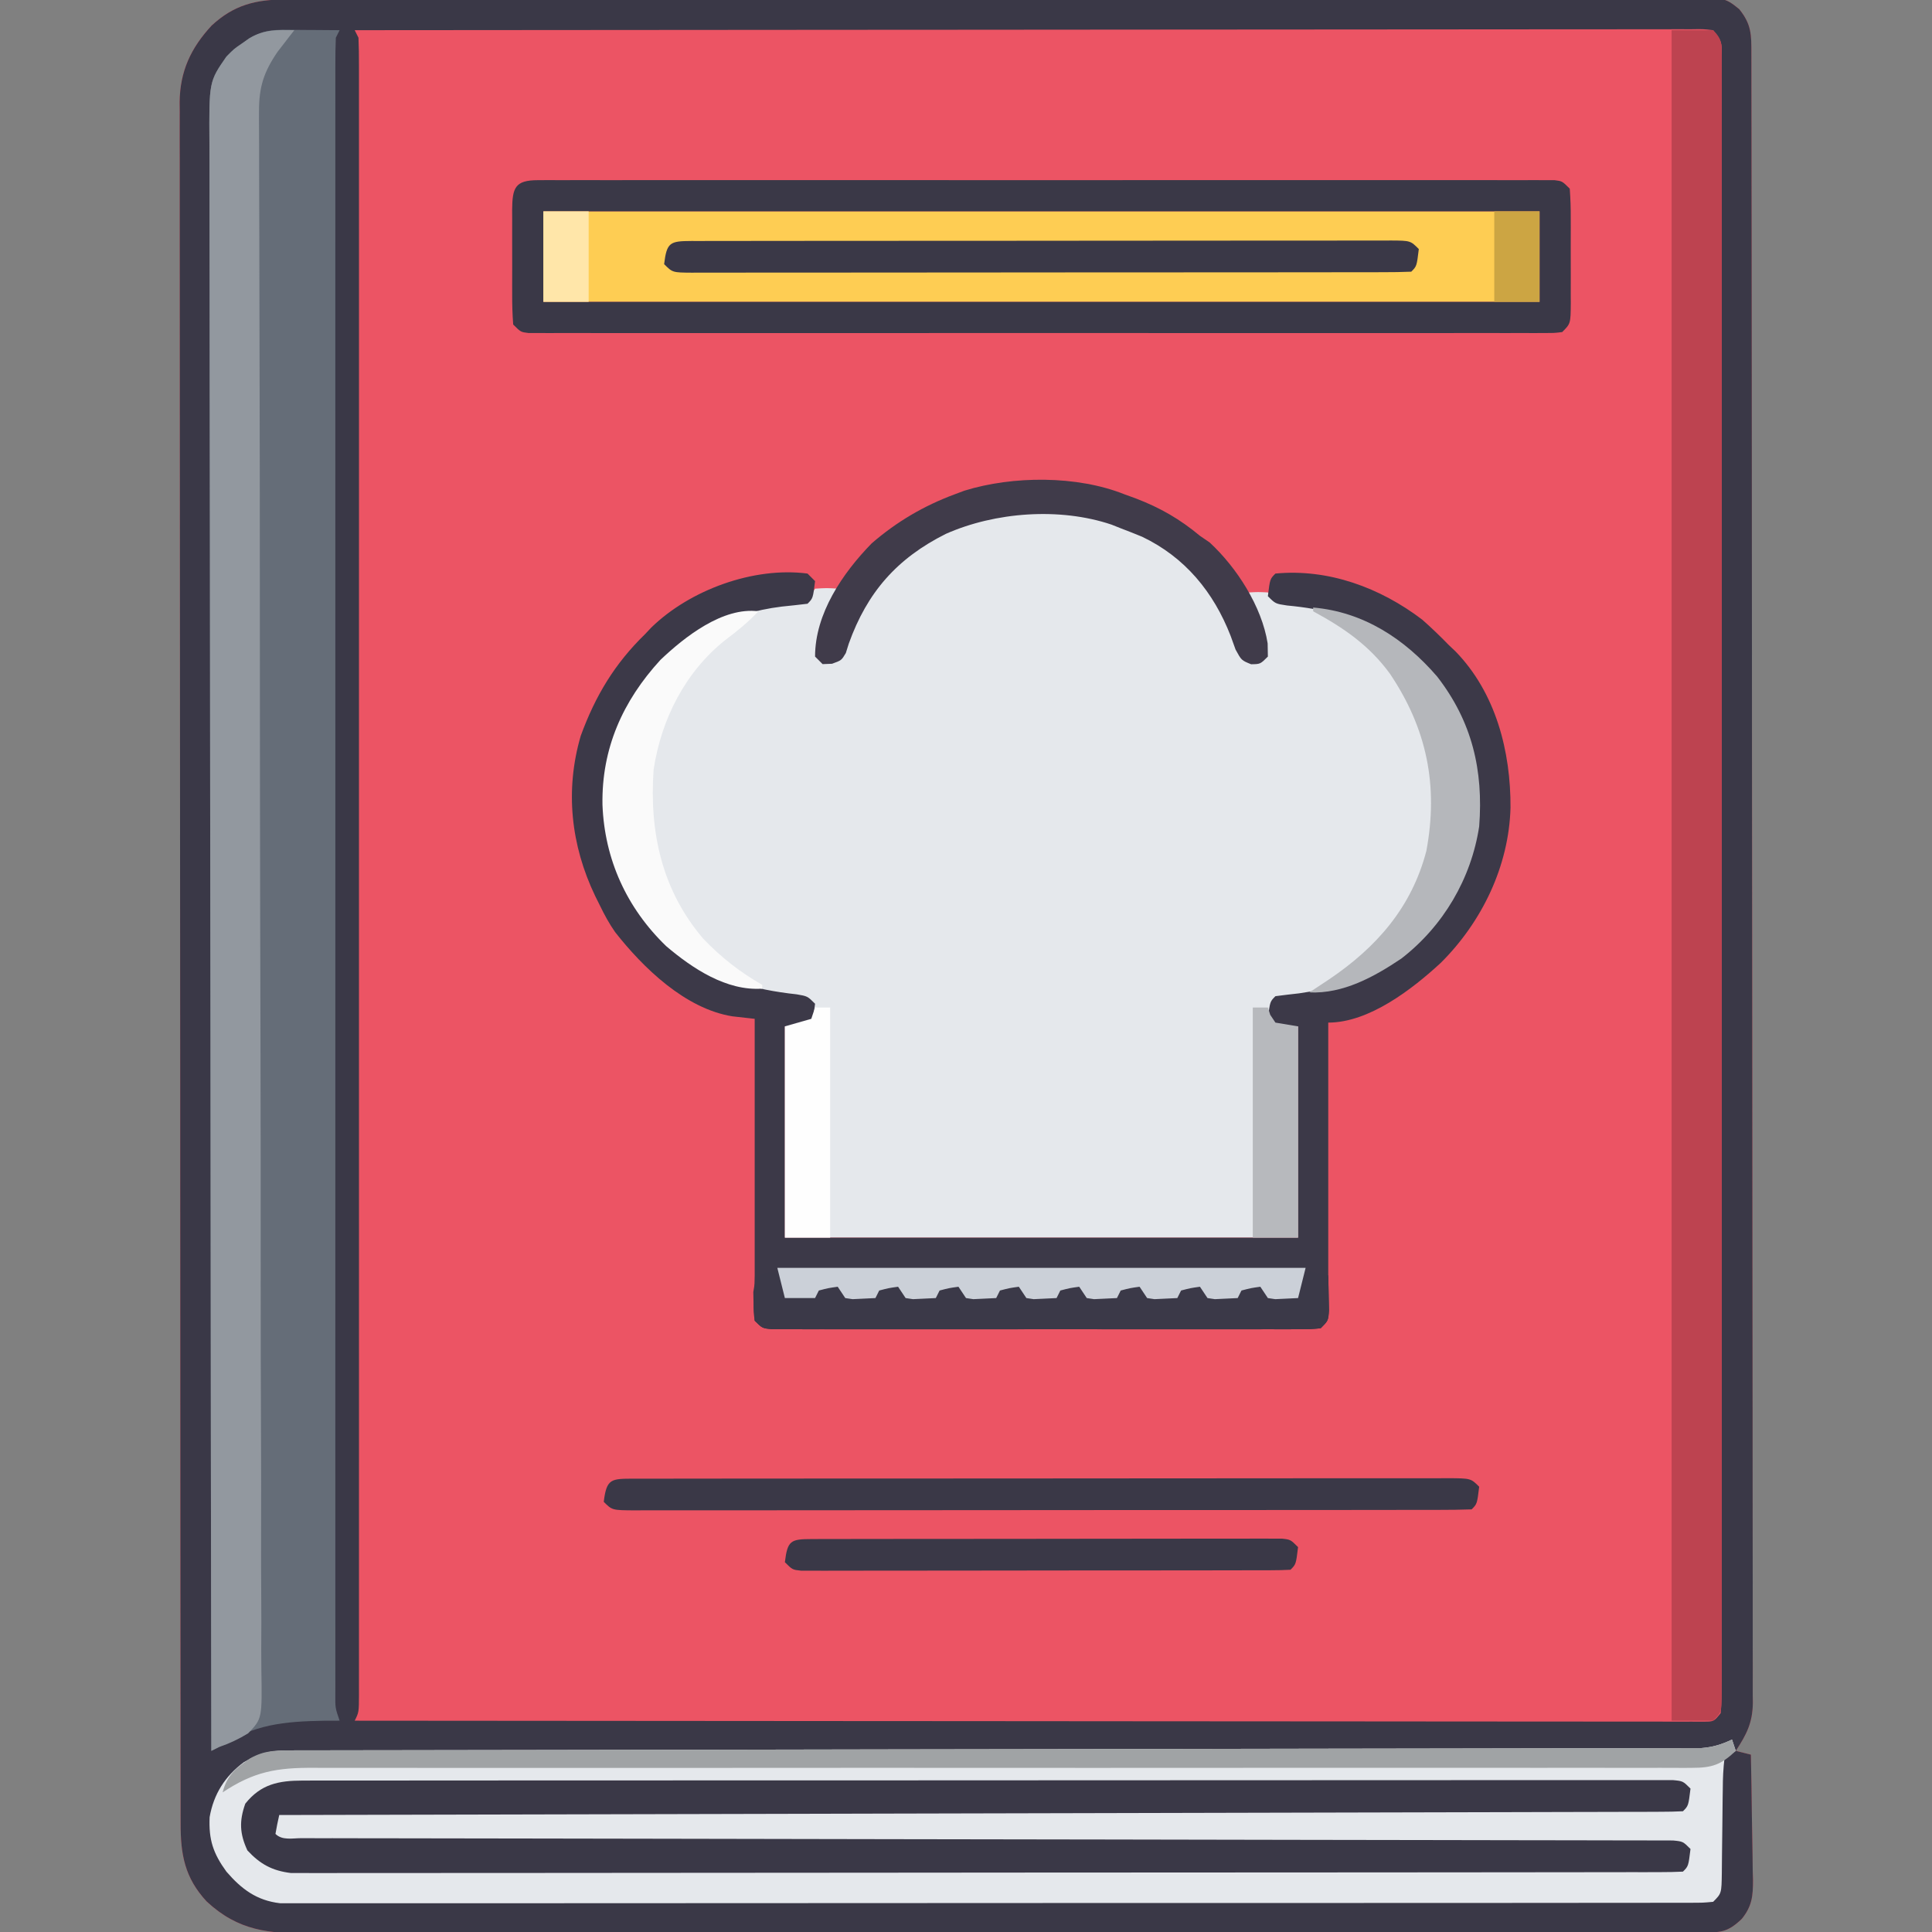
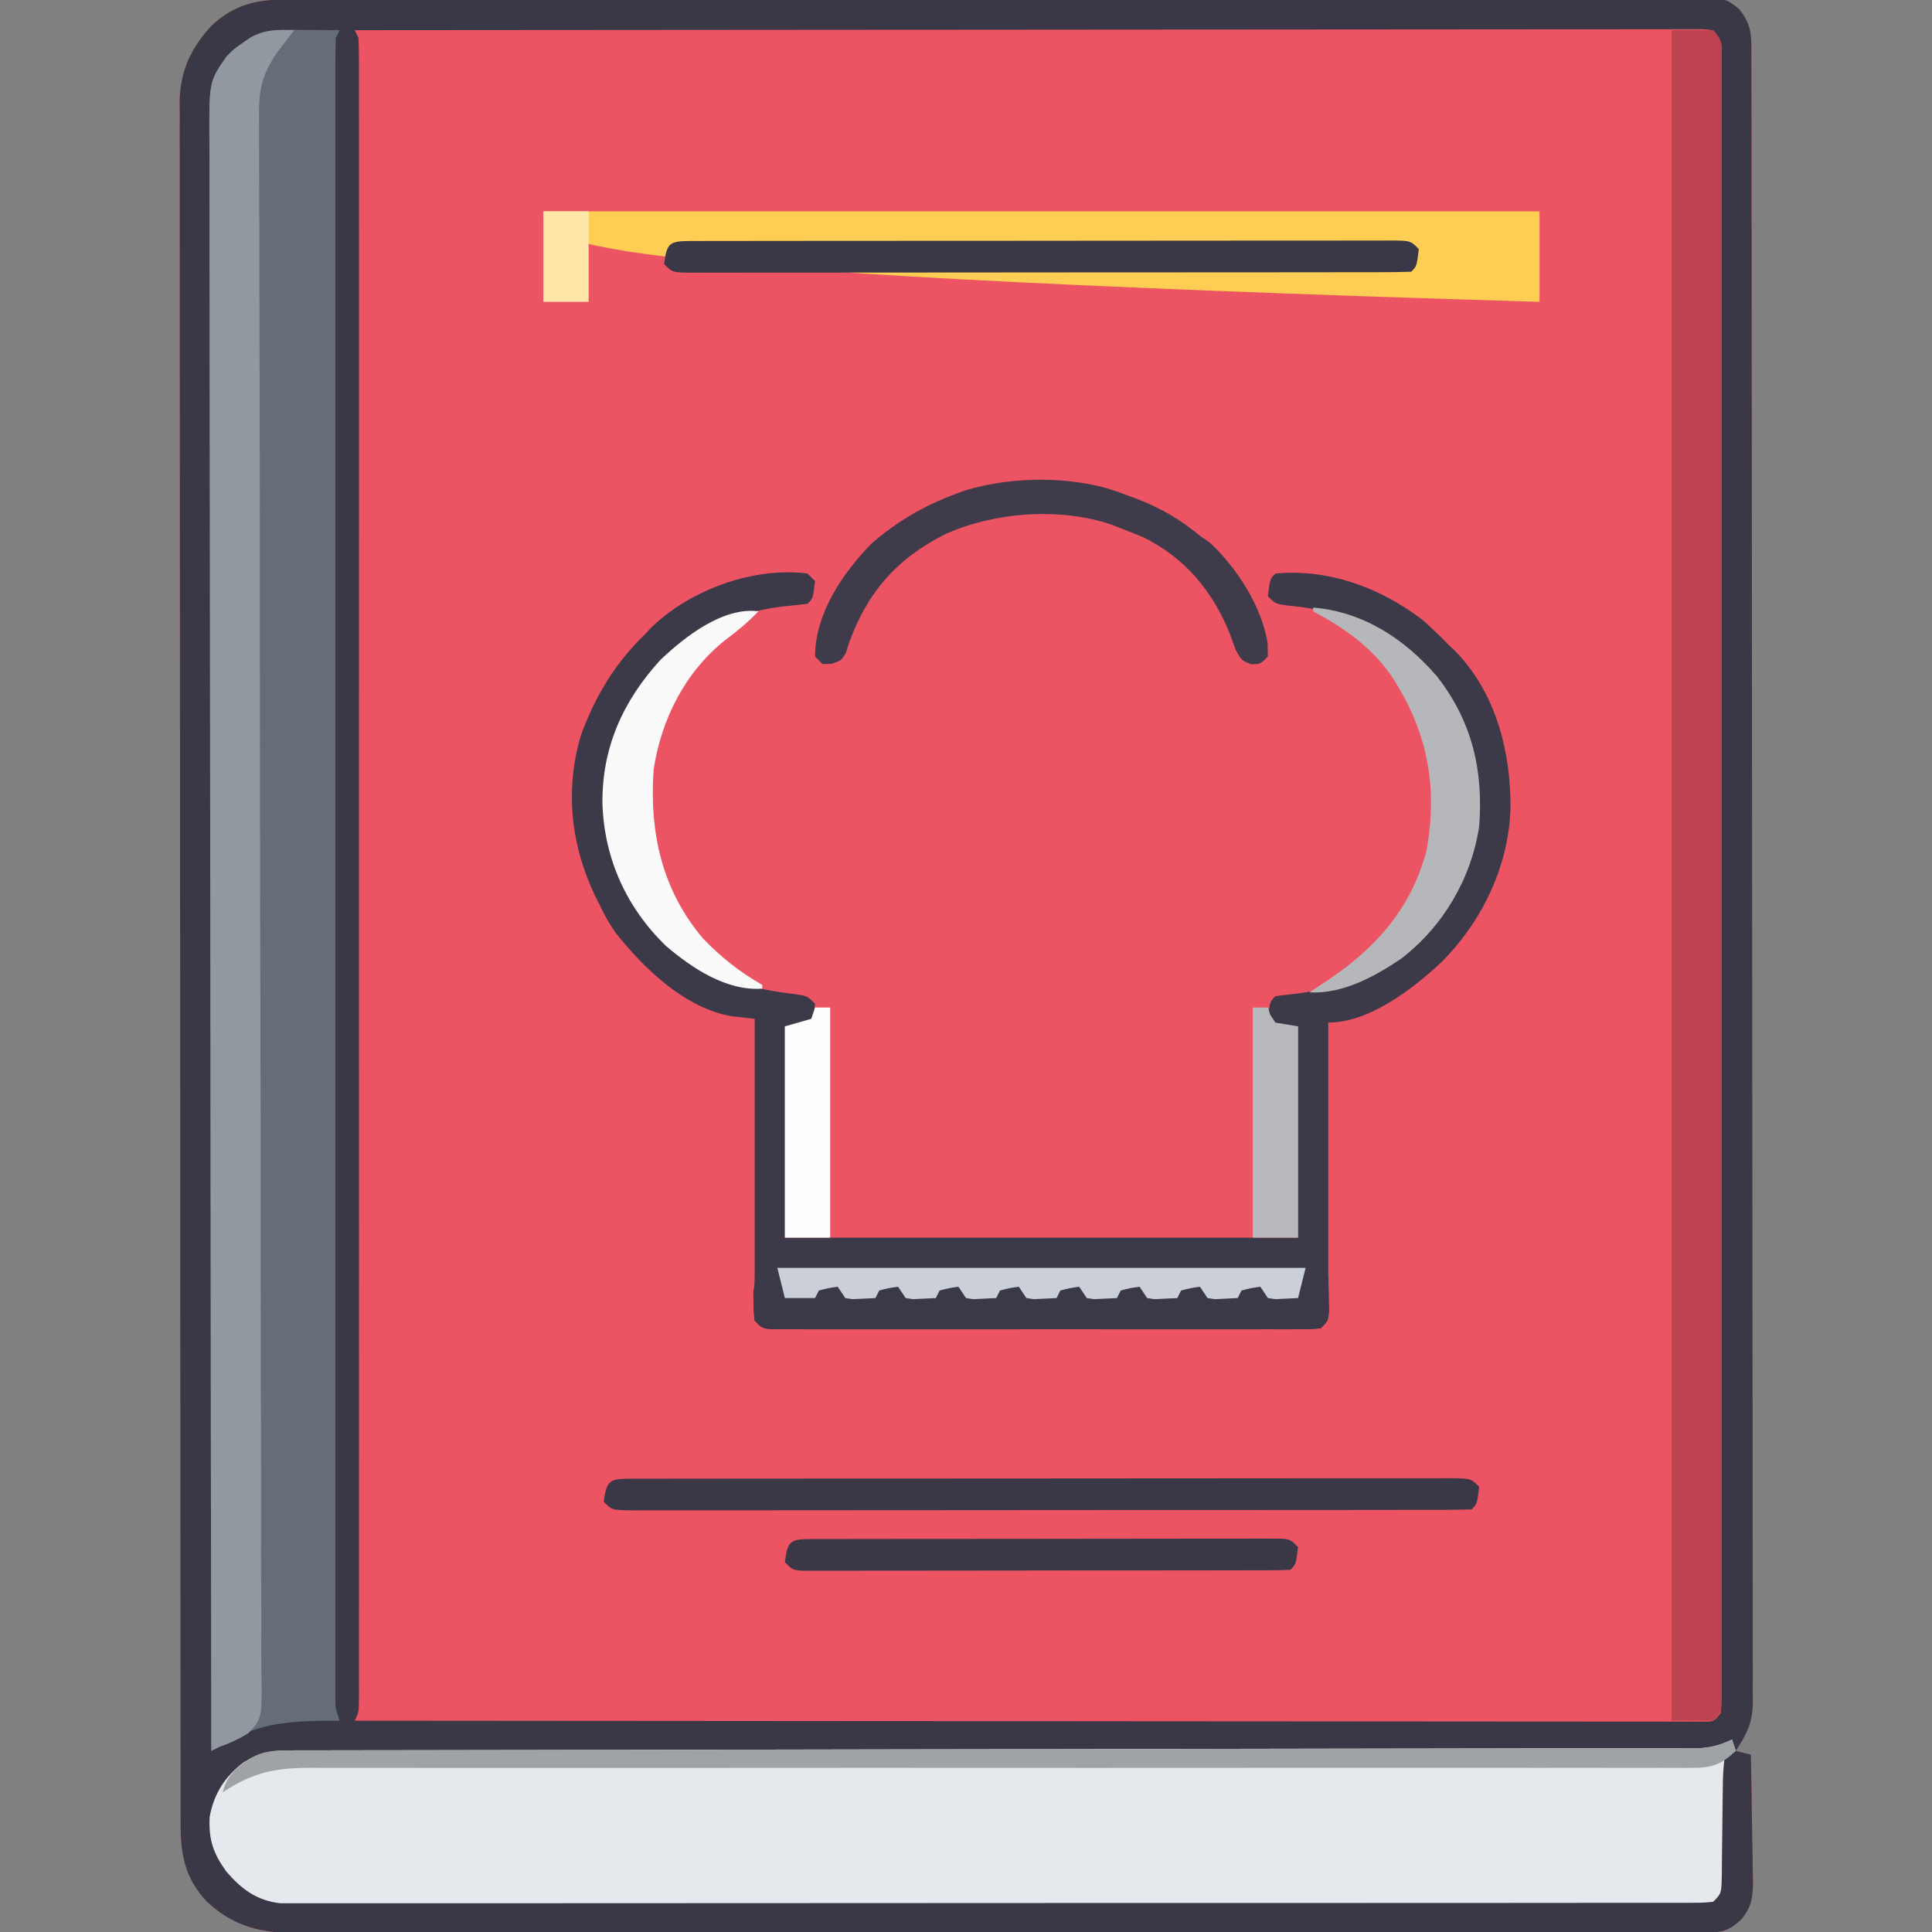
<svg xmlns="http://www.w3.org/2000/svg" version="1.1" width="512" height="512">
  <rect width="100%" height="100%" fill="#808080" stroke="none" />
  <path d="M0 0 C0.987 -0.004 0.987 -0.004 1.994 -0.008 C4.208 -0.016 6.422 -0.016 8.636 -0.017 C10.235 -0.021 11.835 -0.025 13.434 -0.03 C17.838 -0.042 22.241 -0.048 26.644 -0.052 C31.39 -0.058 36.136 -0.07 40.882 -0.081 C52.345 -0.105 63.808 -0.12 75.271 -0.133 C78.507 -0.136 81.743 -0.14 84.98 -0.144 C105.07 -0.17 125.16 -0.192 145.249 -0.204 C149.903 -0.207 154.556 -0.21 159.209 -0.213 C160.365 -0.214 161.522 -0.215 162.713 -0.215 C181.462 -0.228 200.211 -0.261 218.959 -0.303 C238.199 -0.345 257.439 -0.369 276.678 -0.374 C287.485 -0.378 298.291 -0.389 309.097 -0.422 C318.297 -0.45 327.496 -0.461 336.696 -0.45 C341.391 -0.445 346.087 -0.448 350.782 -0.472 C355.079 -0.495 359.375 -0.494 363.672 -0.475 C365.228 -0.472 366.784 -0.478 368.34 -0.493 C381.425 -0.611 381.425 -0.611 385.367 2.55 C388.644 6.59 388.61 9.367 388.599 14.391 C388.602 15.151 388.604 15.911 388.606 16.694 C388.613 19.268 388.613 21.841 388.612 24.414 C388.615 26.267 388.619 28.12 388.623 29.973 C388.633 35.086 388.637 40.198 388.64 45.311 C388.644 50.817 388.653 56.323 388.662 61.829 C388.682 75.136 388.692 88.444 388.701 101.751 C388.705 108.013 388.71 114.274 388.716 120.536 C388.733 141.343 388.747 162.15 388.754 182.957 C388.755 184.303 388.755 185.649 388.756 186.995 C388.756 187.662 388.756 188.33 388.757 189.018 C388.758 192.4 388.759 195.782 388.76 199.164 C388.76 199.835 388.761 200.507 388.761 201.198 C388.769 222.962 388.792 244.725 388.825 266.489 C388.859 289.491 388.879 312.493 388.882 335.495 C388.884 348.037 388.893 360.578 388.919 373.12 C388.94 383.799 388.948 394.479 388.939 405.158 C388.934 410.609 388.936 416.06 388.955 421.511 C388.973 426.499 388.972 431.487 388.956 436.476 C388.954 438.282 388.958 440.088 388.97 441.895 C388.985 444.348 388.976 446.8 388.96 449.253 C388.975 450.308 388.975 450.308 388.991 451.384 C388.916 456.743 387.324 459.771 384.465 464.137 C385.785 464.467 387.105 464.797 388.465 465.137 C388.589 470.724 388.68 476.31 388.74 481.897 C388.765 483.796 388.799 485.696 388.842 487.595 C388.903 490.33 388.931 493.065 388.953 495.801 C388.992 497.067 388.992 497.067 389.032 498.359 C389.034 502.596 388.777 505.299 386.06 508.658 C382.225 512.322 380.397 512.263 375.182 512.268 C374.199 512.272 374.199 512.272 373.197 512.275 C370.981 512.28 368.765 512.279 366.548 512.277 C364.952 512.28 363.355 512.283 361.759 512.286 C357.355 512.295 352.951 512.296 348.547 512.297 C343.804 512.299 339.061 512.306 334.318 512.313 C323.938 512.327 313.557 512.333 303.177 512.337 C296.698 512.34 290.219 512.344 283.74 512.349 C265.81 512.361 247.879 512.371 229.949 512.375 C228.8 512.375 227.652 512.375 226.469 512.375 C225.318 512.375 224.166 512.376 222.98 512.376 C220.648 512.376 218.315 512.377 215.982 512.377 C214.825 512.377 213.668 512.378 212.476 512.378 C193.728 512.382 174.981 512.399 156.233 512.423 C136.996 512.446 117.759 512.459 98.521 512.46 C87.716 512.461 76.911 512.467 66.106 512.485 C56.904 512.5 47.702 512.505 38.5 512.497 C33.805 512.493 29.109 512.494 24.413 512.508 C20.114 512.521 15.815 512.52 11.515 512.507 C9.96 512.506 8.406 512.509 6.851 512.517 C-4.281 512.576 -12.323 511.892 -20.773 504.039 C-26.581 497.768 -27.686 491.616 -27.666 483.327 C-27.668 482.531 -27.671 481.735 -27.673 480.916 C-27.678 478.233 -27.677 475.55 -27.675 472.867 C-27.678 470.93 -27.681 468.994 -27.684 467.058 C-27.692 461.723 -27.694 456.389 -27.695 451.055 C-27.697 445.307 -27.704 439.559 -27.711 433.811 C-27.725 421.237 -27.731 408.663 -27.735 396.088 C-27.738 388.24 -27.742 380.392 -27.747 372.543 C-27.759 350.823 -27.769 329.102 -27.773 307.382 C-27.773 305.977 -27.773 304.572 -27.773 303.168 C-27.773 301.76 -27.774 300.352 -27.774 298.944 C-27.774 296.119 -27.775 293.294 -27.775 290.469 C-27.775 289.769 -27.775 289.068 -27.776 288.347 C-27.779 265.633 -27.795 242.92 -27.818 220.207 C-27.843 196.196 -27.857 172.184 -27.858 148.173 C-27.859 135.083 -27.865 121.993 -27.883 108.903 C-27.898 97.757 -27.903 86.612 -27.895 75.467 C-27.891 69.779 -27.892 64.091 -27.906 58.403 C-27.919 53.197 -27.918 47.991 -27.905 42.785 C-27.903 40.901 -27.907 39.016 -27.915 37.132 C-27.926 34.571 -27.919 32.011 -27.907 29.45 C-27.915 28.719 -27.922 27.987 -27.93 27.233 C-27.847 19.072 -24.98 12.863 -19.437 6.899 C-13.579 1.473 -7.812 0.016 0 0 Z " fill="#EC5464" transform="translate(75.535,-0.137)" />
  <path d="M0 0 C0.987 -0.004 0.987 -0.004 1.994 -0.008 C4.208 -0.016 6.422 -0.016 8.636 -0.017 C10.235 -0.021 11.835 -0.025 13.434 -0.03 C17.838 -0.042 22.241 -0.048 26.644 -0.052 C31.39 -0.058 36.136 -0.07 40.882 -0.081 C52.345 -0.105 63.808 -0.12 75.271 -0.133 C78.507 -0.136 81.743 -0.14 84.98 -0.144 C105.07 -0.17 125.16 -0.192 145.249 -0.204 C149.903 -0.207 154.556 -0.21 159.209 -0.213 C160.365 -0.214 161.522 -0.215 162.713 -0.215 C181.462 -0.228 200.211 -0.261 218.959 -0.303 C238.199 -0.345 257.439 -0.369 276.678 -0.374 C287.485 -0.378 298.291 -0.389 309.097 -0.422 C318.297 -0.45 327.496 -0.461 336.696 -0.45 C341.391 -0.445 346.087 -0.448 350.782 -0.472 C355.079 -0.495 359.375 -0.494 363.672 -0.475 C365.228 -0.472 366.784 -0.478 368.34 -0.493 C381.425 -0.611 381.425 -0.611 385.367 2.55 C388.644 6.59 388.61 9.367 388.599 14.391 C388.602 15.151 388.604 15.911 388.606 16.694 C388.613 19.268 388.613 21.841 388.612 24.414 C388.615 26.267 388.619 28.12 388.623 29.973 C388.633 35.086 388.637 40.198 388.64 45.311 C388.644 50.817 388.653 56.323 388.662 61.829 C388.682 75.136 388.692 88.444 388.701 101.751 C388.705 108.013 388.71 114.274 388.716 120.536 C388.733 141.343 388.747 162.15 388.754 182.957 C388.755 184.303 388.755 185.649 388.756 186.995 C388.756 187.662 388.756 188.33 388.757 189.018 C388.758 192.4 388.759 195.782 388.76 199.164 C388.76 199.835 388.761 200.507 388.761 201.198 C388.769 222.962 388.792 244.725 388.825 266.489 C388.859 289.491 388.879 312.493 388.882 335.495 C388.884 348.037 388.893 360.578 388.919 373.12 C388.94 383.799 388.948 394.479 388.939 405.158 C388.934 410.609 388.936 416.06 388.955 421.511 C388.973 426.499 388.972 431.487 388.956 436.476 C388.954 438.282 388.958 440.088 388.97 441.895 C388.985 444.348 388.976 446.8 388.96 449.253 C388.975 450.308 388.975 450.308 388.991 451.384 C388.916 456.743 387.324 459.771 384.465 464.137 C385.785 464.467 387.105 464.797 388.465 465.137 C388.589 470.724 388.68 476.31 388.74 481.897 C388.765 483.796 388.799 485.696 388.842 487.595 C388.903 490.33 388.931 493.065 388.953 495.801 C388.992 497.067 388.992 497.067 389.032 498.359 C389.034 502.596 388.777 505.299 386.06 508.658 C382.225 512.322 380.397 512.263 375.182 512.268 C374.199 512.272 374.199 512.272 373.197 512.275 C370.981 512.28 368.765 512.279 366.548 512.277 C364.952 512.28 363.355 512.283 361.759 512.286 C357.355 512.295 352.951 512.296 348.547 512.297 C343.804 512.299 339.061 512.306 334.318 512.313 C323.938 512.327 313.557 512.333 303.177 512.337 C296.698 512.34 290.219 512.344 283.74 512.349 C265.81 512.361 247.879 512.371 229.949 512.375 C228.8 512.375 227.652 512.375 226.469 512.375 C225.318 512.375 224.166 512.376 222.98 512.376 C220.648 512.376 218.315 512.377 215.982 512.377 C214.825 512.377 213.668 512.378 212.476 512.378 C193.728 512.382 174.981 512.399 156.233 512.423 C136.996 512.446 117.759 512.459 98.521 512.46 C87.716 512.461 76.911 512.467 66.106 512.485 C56.904 512.5 47.702 512.505 38.5 512.497 C33.805 512.493 29.109 512.494 24.413 512.508 C20.114 512.521 15.815 512.52 11.515 512.507 C9.96 512.506 8.406 512.509 6.851 512.517 C-4.281 512.576 -12.323 511.892 -20.773 504.039 C-26.581 497.768 -27.686 491.616 -27.666 483.327 C-27.668 482.531 -27.671 481.735 -27.673 480.916 C-27.678 478.233 -27.677 475.55 -27.675 472.867 C-27.678 470.93 -27.681 468.994 -27.684 467.058 C-27.692 461.723 -27.694 456.389 -27.695 451.055 C-27.697 445.307 -27.704 439.559 -27.711 433.811 C-27.725 421.237 -27.731 408.663 -27.735 396.088 C-27.738 388.24 -27.742 380.392 -27.747 372.543 C-27.759 350.823 -27.769 329.102 -27.773 307.382 C-27.773 305.977 -27.773 304.572 -27.773 303.168 C-27.773 301.76 -27.774 300.352 -27.774 298.944 C-27.774 296.119 -27.775 293.294 -27.775 290.469 C-27.775 289.769 -27.775 289.068 -27.776 288.347 C-27.779 265.633 -27.795 242.92 -27.818 220.207 C-27.843 196.196 -27.857 172.184 -27.858 148.173 C-27.859 135.083 -27.865 121.993 -27.883 108.903 C-27.898 97.757 -27.903 86.612 -27.895 75.467 C-27.891 69.779 -27.892 64.091 -27.906 58.403 C-27.919 53.197 -27.918 47.991 -27.905 42.785 C-27.903 40.901 -27.907 39.016 -27.915 37.132 C-27.926 34.571 -27.919 32.011 -27.907 29.45 C-27.915 28.719 -27.922 27.987 -27.93 27.233 C-27.847 19.072 -24.98 12.863 -19.437 6.899 C-13.579 1.473 -7.812 0.016 0 0 Z M18.465 8.137 C18.795 8.797 19.125 9.457 19.465 10.137 C19.562 12.538 19.599 14.91 19.591 17.312 C19.592 18.063 19.594 18.814 19.595 19.588 C19.599 22.132 19.595 24.676 19.592 27.22 C19.593 29.052 19.595 30.883 19.597 32.715 C19.601 37.769 19.599 42.823 19.596 47.877 C19.594 53.319 19.597 58.762 19.6 64.204 C19.604 74.874 19.603 85.544 19.6 96.214 C19.598 104.882 19.598 113.55 19.599 122.218 C19.599 123.449 19.599 124.681 19.599 125.949 C19.6 128.45 19.6 130.952 19.6 133.453 C19.603 156.263 19.6 179.074 19.595 201.884 C19.59 222.722 19.591 243.56 19.595 264.399 C19.601 287.792 19.603 311.186 19.6 334.58 C19.599 337.072 19.599 339.564 19.599 342.056 C19.599 343.283 19.599 344.509 19.598 345.773 C19.598 354.435 19.599 363.097 19.601 371.76 C19.604 382.309 19.603 392.859 19.598 403.408 C19.595 408.796 19.594 414.183 19.598 419.571 C19.601 424.495 19.599 429.42 19.594 434.345 C19.593 436.133 19.593 437.922 19.596 439.711 C19.599 442.128 19.596 444.545 19.591 446.962 C19.593 447.669 19.596 448.375 19.598 449.103 C19.579 453.909 19.579 453.909 18.465 456.137 C64.293 456.183 110.121 456.218 155.949 456.239 C161.354 456.242 166.759 456.244 172.164 456.247 C173.24 456.247 174.316 456.248 175.425 456.248 C192.87 456.257 210.315 456.273 227.761 456.291 C245.649 456.31 263.537 456.321 281.425 456.325 C292.471 456.328 303.517 456.337 314.564 456.353 C322.129 456.363 329.694 456.367 337.259 456.364 C341.63 456.363 346.001 456.365 350.371 456.375 C354.367 456.385 358.363 456.386 362.359 456.379 C363.81 456.378 365.261 456.381 366.712 456.387 C368.673 456.395 370.635 456.389 372.597 456.383 C373.69 456.384 374.782 456.385 375.908 456.385 C378.631 456.394 378.631 456.394 380.465 454.137 C380.662 451.708 380.733 449.393 380.717 446.962 C380.721 445.835 380.721 445.835 380.726 444.686 C380.733 442.142 380.726 439.598 380.719 437.054 C380.721 435.222 380.724 433.391 380.728 431.559 C380.737 426.505 380.733 421.451 380.726 416.397 C380.722 410.955 380.729 405.512 380.734 400.07 C380.743 389.4 380.741 378.73 380.736 368.06 C380.731 359.392 380.73 350.724 380.733 342.056 C380.733 340.209 380.733 340.209 380.734 338.325 C380.734 335.824 380.735 333.322 380.736 330.821 C380.741 308.011 380.735 285.2 380.725 262.39 C380.715 241.552 380.716 220.714 380.726 199.875 C380.736 176.482 380.741 153.088 380.735 129.694 C380.734 127.202 380.733 124.71 380.733 122.218 C380.732 120.991 380.732 119.765 380.732 118.501 C380.73 109.839 380.733 101.177 380.738 92.514 C380.743 81.965 380.742 71.415 380.731 60.866 C380.726 55.478 380.724 50.091 380.73 44.703 C380.736 39.779 380.733 34.854 380.722 29.929 C380.72 28.141 380.721 26.352 380.726 24.563 C380.732 22.146 380.726 19.729 380.717 17.312 C380.721 16.605 380.726 15.899 380.731 15.171 C380.801 11.211 380.801 11.211 378.465 8.137 C375.787 7.835 375.787 7.835 372.597 7.891 C371.339 7.887 370.081 7.883 368.785 7.879 C367.376 7.885 365.967 7.89 364.558 7.897 C363.071 7.896 361.584 7.894 360.098 7.891 C355.997 7.887 351.897 7.895 347.797 7.905 C343.382 7.913 338.966 7.911 334.55 7.909 C326.894 7.908 319.239 7.914 311.583 7.926 C300.514 7.942 289.445 7.947 278.376 7.95 C260.419 7.954 242.463 7.967 224.506 7.986 C207.058 8.004 189.611 8.019 172.164 8.027 C171.089 8.028 170.014 8.028 168.907 8.029 C163.515 8.031 158.123 8.034 152.732 8.036 C107.976 8.057 63.221 8.092 18.465 8.137 Z " fill="#3A3847" transform="translate(75.535,-0.137)" />
-   <path d="M0 0 C10.261 7.807 15.84 17.677 20.172 29.652 C22.647 29.157 22.647 29.157 25.172 28.652 C24.7 23.175 23.795 19.557 21.172 14.652 C21.172 13.662 21.172 12.672 21.172 11.652 C23.547 11.527 23.547 11.527 26.172 11.652 C27.162 12.642 27.162 12.642 28.172 13.652 C30.454 13.994 32.749 14.251 35.047 14.465 C49.581 16.147 61.476 22.876 71.047 33.965 C80.294 45.891 83.315 58.769 82.172 73.652 C80.065 87.533 72.618 100.133 61.535 108.688 C51.034 115.743 40.638 118.269 28.172 119.652 C27.842 121.302 27.512 122.952 27.172 124.652 C29.482 125.312 31.792 125.972 34.172 126.652 C34.172 145.132 34.172 163.612 34.172 182.652 C-10.708 182.652 -55.588 182.652 -101.828 182.652 C-101.828 164.172 -101.828 145.692 -101.828 126.652 C-98.363 125.662 -98.363 125.662 -94.828 124.652 C-95.323 122.177 -95.323 122.177 -95.828 119.652 C-97.118 119.523 -97.118 119.523 -98.434 119.391 C-114.42 117.49 -128.731 111.836 -139.199 99.047 C-147.923 86.223 -151.375 73.093 -149.828 57.652 C-146.833 43.068 -137.9 30.402 -125.547 22.254 C-116.85 17.131 -108.809 15.039 -98.883 14.207 C-97.875 14.024 -96.867 13.841 -95.828 13.652 C-95.168 12.662 -94.508 11.672 -93.828 10.652 C-90.703 10.465 -90.703 10.465 -87.828 10.652 C-88.096 11.312 -88.364 11.972 -88.641 12.652 C-89.228 14.137 -89.228 14.137 -89.828 15.652 C-90.092 16.292 -90.357 16.931 -90.629 17.59 C-92.156 21.412 -93.221 24.459 -92.828 28.652 C-91.178 28.982 -89.528 29.312 -87.828 29.652 C-87.548 28.902 -87.269 28.152 -86.98 27.379 C-84.102 20.031 -80.75 13.823 -75.828 7.652 C-75.115 6.715 -75.115 6.715 -74.387 5.758 C-70.619 1.4 -66.017 -1.078 -60.953 -3.66 C-60.293 -3.998 -59.633 -4.336 -58.953 -4.684 C-40.53 -13.601 -16.935 -11.167 0 0 Z " fill="#E5E8EC" transform="translate(309.828,145.348)" />
  <path d="M0 0 C0.33 0.99 0.66 1.98 1 3 C-0.485 3.99 -0.485 3.99 -2 5 C-2.313 7.737 -2.441 10.259 -2.441 13 C-2.455 13.791 -2.468 14.583 -2.481 15.398 C-2.522 17.932 -2.544 20.466 -2.562 23 C-2.586 25.534 -2.614 28.068 -2.654 30.602 C-2.679 32.18 -2.694 33.758 -2.698 35.336 C-2.775 40.775 -2.775 40.775 -5 43 C-7.697 43.252 -7.697 43.252 -11.211 43.254 C-11.858 43.258 -12.505 43.261 -13.172 43.264 C-15.361 43.273 -17.551 43.267 -19.74 43.261 C-21.318 43.264 -22.895 43.268 -24.472 43.272 C-28.823 43.283 -33.173 43.28 -37.524 43.276 C-42.21 43.274 -46.896 43.283 -51.582 43.29 C-60.769 43.303 -69.956 43.305 -79.144 43.302 C-86.61 43.301 -94.076 43.302 -101.542 43.307 C-102.603 43.307 -103.664 43.308 -104.757 43.308 C-106.912 43.31 -109.067 43.311 -111.222 43.312 C-131.455 43.323 -151.687 43.321 -171.919 43.315 C-190.438 43.309 -208.958 43.321 -227.477 43.34 C-246.477 43.359 -265.477 43.367 -284.477 43.364 C-295.15 43.362 -305.824 43.364 -316.497 43.378 C-325.585 43.39 -334.673 43.392 -343.761 43.38 C-348.4 43.374 -353.038 43.373 -357.677 43.385 C-361.922 43.395 -366.167 43.392 -370.412 43.378 C-371.949 43.376 -373.486 43.378 -375.023 43.386 C-377.111 43.396 -379.198 43.388 -381.286 43.375 C-382.446 43.375 -383.606 43.375 -384.801 43.375 C-391.001 42.648 -394.999 39.633 -399 35 C-402.506 30.168 -403.719 26.555 -403.445 20.559 C-402.379 14.433 -399.349 9.686 -394.375 6 C-389.81 3.295 -386.885 2.874 -381.663 2.867 C-380.69 2.864 -380.69 2.864 -379.698 2.86 C-377.509 2.854 -375.321 2.855 -373.133 2.855 C-371.554 2.852 -369.975 2.849 -368.396 2.845 C-364.046 2.835 -359.696 2.831 -355.345 2.829 C-350.658 2.825 -345.971 2.815 -341.284 2.806 C-333.158 2.791 -325.032 2.78 -316.906 2.77 C-305.151 2.756 -293.397 2.735 -281.643 2.712 C-262.566 2.674 -243.49 2.639 -224.413 2.607 C-222.699 2.604 -222.699 2.604 -220.951 2.601 C-204.737 2.575 -188.522 2.551 -172.308 2.528 C-171.166 2.526 -170.024 2.525 -168.848 2.523 C-167.707 2.522 -166.567 2.52 -165.392 2.518 C-146.391 2.492 -127.389 2.457 -108.388 2.417 C-96.661 2.392 -84.933 2.373 -73.206 2.363 C-65.173 2.356 -57.139 2.341 -49.106 2.321 C-44.467 2.31 -39.829 2.302 -35.19 2.302 C-30.947 2.303 -26.703 2.294 -22.459 2.278 C-20.921 2.274 -19.384 2.273 -17.846 2.276 C-15.76 2.28 -13.674 2.271 -11.588 2.259 C-10.428 2.257 -9.268 2.255 -8.073 2.254 C-4.992 1.999 -2.782 1.311 0 0 Z " fill="#E5E8EC" transform="translate(459,461)" />
  <path d="M0 0 C0.848 0.003 1.695 0.006 2.568 0.01 C3.449 0.018 4.331 0.027 5.238 0.035 C6.577 0.042 6.577 0.042 7.943 0.049 C10.146 0.061 12.348 0.077 14.551 0.098 C14.221 0.758 13.891 1.418 13.551 2.098 C13.453 4.499 13.417 6.871 13.425 9.272 C13.423 10.024 13.422 10.775 13.421 11.549 C13.417 14.093 13.42 16.637 13.424 19.181 C13.423 21.012 13.421 22.844 13.419 24.676 C13.415 29.73 13.417 34.784 13.42 39.838 C13.422 45.28 13.419 50.722 13.416 56.165 C13.412 66.835 13.413 77.505 13.415 88.175 C13.418 96.842 13.418 105.51 13.417 114.178 C13.417 116.025 13.417 116.025 13.417 117.91 C13.416 120.411 13.416 122.912 13.416 125.414 C13.413 148.224 13.416 171.034 13.421 193.845 C13.426 214.683 13.425 235.521 13.42 256.359 C13.415 279.753 13.413 303.147 13.416 326.54 C13.416 329.032 13.417 331.525 13.417 334.017 C13.417 335.243 13.417 336.47 13.417 337.733 C13.418 346.396 13.417 355.058 13.414 363.72 C13.412 374.27 13.412 384.819 13.418 395.369 C13.42 400.757 13.421 406.144 13.418 411.531 C13.415 416.456 13.417 421.381 13.422 426.305 C13.423 428.094 13.423 429.883 13.42 431.671 C13.417 434.089 13.42 436.506 13.425 438.923 C13.423 439.63 13.42 440.336 13.418 441.064 C13.388 444.704 13.388 444.704 14.551 448.098 C13.246 448.1 11.942 448.103 10.598 448.105 C-0.283 448.289 -8.145 449.055 -17.449 455.098 C-18.109 455.428 -18.769 455.758 -19.449 456.098 C-19.541 400.053 -19.611 344.008 -19.653 287.964 C-19.658 281.35 -19.664 274.736 -19.669 268.122 C-19.67 266.805 -19.671 265.488 -19.672 264.131 C-19.69 242.8 -19.721 221.47 -19.758 200.139 C-19.795 178.257 -19.817 156.376 -19.826 134.494 C-19.831 120.988 -19.848 107.482 -19.881 93.976 C-19.902 84.719 -19.908 75.462 -19.903 66.205 C-19.901 60.861 -19.905 55.518 -19.926 50.174 C-19.945 45.282 -19.946 40.391 -19.933 35.499 C-19.931 33.729 -19.936 31.959 -19.949 30.189 C-20.059 13.74 -20.059 13.74 -15.449 7.098 C-13.414 5.039 -13.414 5.039 -11.387 3.66 C-10.715 3.187 -10.044 2.714 -9.352 2.227 C-6.182 0.346 -3.603 -0.024 0 0 Z " fill="#656D78" transform="translate(75.449,7.902)" />
  <path d="M0 0 C0.66 0.66 1.32 1.32 2 2 C1.444 6.556 1.444 6.556 0 8 C-2.268 8.276 -4.54 8.52 -6.812 8.75 C-20.973 10.472 -33.088 16.856 -42.375 27.812 C-51.245 39.627 -54.118 52.444 -53 67 C-50.989 80.251 -44.086 92.807 -33.43 100.969 C-23.744 107.481 -14.418 110.268 -2.871 111.508 C0 112 0 112 2 114 C1.444 118.556 1.444 118.556 0 120 C-1.98 120 -3.96 120 -6 120 C-6 138.48 -6 156.96 -6 176 C38.88 176 83.76 176 130 176 C130 157.52 130 139.04 130 120 C128.02 120 126.04 120 124 120 C123.34 119.34 122.68 118.68 122 118 C122.556 113.444 122.556 113.444 124 112 C126.08 111.723 128.164 111.48 130.25 111.25 C144.704 109.225 156.84 103.415 166.375 92.188 C175.582 79.886 178.514 66.118 177 51 C174.092 36.841 165.729 24.579 153.754 16.637 C145.082 11.483 136.964 9.379 127.055 8.457 C124 8 124 8 122 6 C122.556 1.444 122.556 1.444 124 0 C138.035 -1.347 151.79 3.746 162.902 12.211 C165.374 14.389 167.703 16.639 170 19 C170.549 19.517 171.098 20.034 171.664 20.566 C182.423 31.585 186.381 47.156 186.301 62.04 C185.889 77.503 178.727 92.32 167.836 103.152 C160.241 110.16 148.83 119 138 119 C138 119.78 138 120.561 138 121.365 C138 142.91 138 164.455 138 186 C138.023 186.972 138.046 187.944 138.07 188.945 C138.088 189.995 138.106 191.044 138.125 192.125 C138.148 193.179 138.171 194.234 138.195 195.32 C138 198 138 198 136 200 C133.448 200.252 133.448 200.252 130.154 200.254 C128.909 200.26 127.664 200.265 126.381 200.271 C124.994 200.267 123.606 200.263 122.219 200.259 C120.764 200.261 119.308 200.265 117.853 200.269 C113.895 200.279 109.936 200.275 105.978 200.269 C101.841 200.264 97.705 200.268 93.568 200.271 C86.621 200.275 79.674 200.27 72.727 200.261 C64.687 200.25 56.647 200.253 48.607 200.264 C41.712 200.273 34.818 200.275 27.924 200.27 C23.802 200.266 19.681 200.266 15.559 200.273 C11.685 200.278 7.811 200.274 3.937 200.263 C2.512 200.26 1.088 200.261 -0.337 200.265 C-2.276 200.271 -4.215 200.263 -6.154 200.254 C-7.241 200.253 -8.328 200.252 -9.448 200.252 C-12 200 -12 200 -14 198 C-14.195 195.32 -14.195 195.32 -14.125 192.125 C-14.107 191.076 -14.089 190.026 -14.07 188.945 C-14.047 187.973 -14.024 187.001 -14 186 C-14 184.68 -14 183.36 -14 182 C-14 160.667 -14 139.333 -14 118 C-15.983 117.777 -17.966 117.555 -19.948 117.332 C-32.404 115.314 -43.539 104.505 -51 95 C-52.563 92.752 -53.812 90.465 -55 88 C-55.422 87.154 -55.843 86.309 -56.277 85.438 C-62.705 72.024 -64.32 57.456 -60.098 43 C-56.21 32.376 -51.108 23.888 -43 16 C-42.483 15.451 -41.966 14.902 -41.434 14.336 C-31.166 4.309 -14.232 -1.861 0 0 Z " fill="#3C3948" transform="translate(214,152)" />
-   <path d="M0 0 C87.12 0 174.24 0 264 0 C264 7.92 264 15.84 264 24 C176.88 24 89.76 24 0 24 C0 16.08 0 8.16 0 0 Z " fill="#FECD53" transform="translate(144,56)" />
-   <path d="M0 0 C1.301 -0.003 2.601 -0.006 3.941 -0.01 C5.393 -0.008 6.845 -0.007 8.297 -0.005 C9.832 -0.007 11.368 -0.009 12.903 -0.012 C17.134 -0.018 21.365 -0.018 25.596 -0.017 C30.154 -0.017 34.712 -0.022 39.271 -0.027 C48.204 -0.035 57.138 -0.038 66.072 -0.038 C73.33 -0.039 80.588 -0.041 87.845 -0.044 C108.403 -0.053 128.961 -0.058 149.518 -0.057 C150.627 -0.057 151.736 -0.057 152.879 -0.057 C153.989 -0.057 155.099 -0.057 156.243 -0.057 C174.251 -0.056 192.259 -0.066 210.266 -0.08 C228.738 -0.094 247.209 -0.101 265.68 -0.1 C276.058 -0.1 286.436 -0.103 296.814 -0.113 C305.647 -0.122 314.48 -0.125 323.313 -0.118 C327.824 -0.115 332.335 -0.115 336.845 -0.123 C340.968 -0.131 345.092 -0.13 349.215 -0.121 C350.712 -0.119 352.21 -0.121 353.707 -0.127 C355.731 -0.134 357.755 -0.127 359.779 -0.12 C360.907 -0.12 362.035 -0.121 363.197 -0.121 C365.827 0.129 365.827 0.129 367.827 2.129 C367.271 6.684 367.271 6.684 365.827 8.129 C363.851 8.231 361.872 8.263 359.894 8.267 C358.596 8.273 357.298 8.278 355.961 8.284 C354.502 8.285 353.043 8.286 351.584 8.287 C350.049 8.291 348.513 8.296 346.978 8.302 C342.739 8.315 338.5 8.323 334.261 8.329 C329.697 8.337 325.133 8.351 320.569 8.364 C312.656 8.386 304.742 8.404 296.828 8.42 C285.386 8.442 273.944 8.47 262.502 8.5 C243.94 8.548 225.378 8.591 206.816 8.631 C188.78 8.671 170.744 8.712 152.707 8.756 C151.596 8.759 150.486 8.762 149.341 8.765 C143.768 8.778 138.195 8.792 132.623 8.806 C86.357 8.92 40.092 9.027 -6.173 9.129 C-6.555 10.785 -6.887 12.453 -7.173 14.129 C-5.377 15.925 -2.67 15.258 -0.246 15.262 C1.05 15.266 2.347 15.27 3.683 15.275 C5.141 15.274 6.598 15.274 8.056 15.273 C9.59 15.277 11.124 15.28 12.658 15.284 C16.893 15.294 21.128 15.297 25.364 15.3 C29.923 15.304 34.483 15.313 39.043 15.322 C46.95 15.337 54.857 15.349 62.764 15.358 C74.199 15.372 85.634 15.393 97.069 15.417 C115.622 15.455 134.175 15.49 152.728 15.521 C154.395 15.524 154.395 15.524 156.096 15.527 C171.873 15.554 187.651 15.578 203.428 15.601 C204.539 15.602 205.651 15.604 206.795 15.605 C207.905 15.607 209.015 15.609 210.158 15.61 C228.639 15.637 247.119 15.671 265.599 15.712 C277.01 15.737 288.421 15.755 299.832 15.765 C307.646 15.773 315.46 15.787 323.274 15.807 C327.789 15.819 332.304 15.827 336.818 15.826 C340.945 15.826 345.072 15.835 349.2 15.851 C350.698 15.855 352.197 15.855 353.695 15.853 C355.722 15.849 357.748 15.859 359.774 15.87 C360.903 15.871 362.031 15.873 363.194 15.875 C365.827 16.129 365.827 16.129 367.827 18.129 C367.271 22.684 367.271 22.684 365.827 24.129 C363.857 24.229 361.883 24.258 359.911 24.26 C357.97 24.266 357.97 24.266 355.989 24.272 C354.534 24.271 353.079 24.27 351.624 24.269 C350.093 24.272 348.562 24.275 347.031 24.278 C342.804 24.286 338.576 24.288 334.349 24.289 C329.797 24.291 325.245 24.298 320.694 24.305 C310.731 24.318 300.768 24.324 290.805 24.329 C284.588 24.332 278.371 24.336 272.154 24.34 C254.952 24.353 237.749 24.363 220.547 24.366 C219.445 24.366 218.343 24.367 217.208 24.367 C216.103 24.367 214.999 24.367 213.861 24.368 C211.622 24.368 209.384 24.368 207.145 24.369 C206.035 24.369 204.925 24.369 203.781 24.37 C185.788 24.373 167.796 24.391 149.804 24.414 C131.346 24.438 112.889 24.45 94.431 24.452 C84.062 24.452 73.693 24.458 63.323 24.476 C54.493 24.492 45.663 24.497 36.833 24.489 C32.326 24.485 27.819 24.486 23.312 24.5 C19.187 24.512 15.063 24.511 10.938 24.499 C9.444 24.497 7.951 24.5 6.458 24.509 C4.429 24.52 2.4 24.511 0.372 24.501 C-1.319 24.501 -1.319 24.501 -3.044 24.502 C-8.02 23.908 -11.222 22.153 -14.611 18.504 C-16.662 14.072 -16.806 10.746 -15.173 6.129 C-11.052 0.941 -6.318 0.004 0 0 Z " fill="#3A3847" transform="translate(80.173,471.871)" />
+   <path d="M0 0 C87.12 0 174.24 0 264 0 C264 7.92 264 15.84 264 24 C0 16.08 0 8.16 0 0 Z " fill="#FECD53" transform="translate(144,56)" />
  <path d="M0 0 C-0.398 0.508 -0.797 1.016 -1.207 1.539 C-2.002 2.572 -2.002 2.572 -2.812 3.625 C-3.335 4.298 -3.857 4.971 -4.395 5.664 C-8.072 11.015 -9.374 14.991 -9.357 21.515 C-9.359 22.255 -9.361 22.994 -9.363 23.756 C-9.367 26.236 -9.349 28.716 -9.331 31.195 C-9.33 32.991 -9.329 34.786 -9.33 36.581 C-9.329 41.516 -9.309 46.45 -9.286 51.385 C-9.265 56.706 -9.261 62.027 -9.256 67.348 C-9.245 76.569 -9.223 85.79 -9.197 95.011 C-9.156 109.581 -9.146 124.151 -9.143 138.721 C-9.141 143.705 -9.139 148.688 -9.137 153.672 C-9.137 154.917 -9.136 156.163 -9.136 157.446 C-9.13 171.622 -9.119 185.799 -9.104 199.975 C-9.103 201.271 -9.102 202.567 -9.1 203.902 C-9.078 224.917 -9.029 245.932 -8.973 266.947 C-8.916 288.515 -8.898 310.082 -8.912 331.65 C-8.92 344.959 -8.896 358.267 -8.832 371.575 C-8.791 380.69 -8.786 389.805 -8.81 398.92 C-8.822 404.183 -8.818 409.444 -8.771 414.707 C-8.728 419.523 -8.731 424.336 -8.77 429.152 C-8.776 430.896 -8.766 432.64 -8.736 434.384 C-8.53 447.455 -8.53 447.455 -12.237 451.352 C-14.791 452.914 -17.175 454.028 -20 455 C-20.66 455.33 -21.32 455.66 -22 456 C-22.092 399.955 -22.162 343.911 -22.204 287.866 C-22.209 281.252 -22.214 274.638 -22.22 268.024 C-22.221 266.707 -22.222 265.39 -22.223 264.034 C-22.24 242.703 -22.272 221.372 -22.309 200.041 C-22.346 178.159 -22.368 156.278 -22.376 134.396 C-22.382 120.89 -22.399 107.384 -22.432 93.878 C-22.453 84.621 -22.459 75.364 -22.454 66.107 C-22.451 60.763 -22.455 55.42 -22.477 50.076 C-22.496 45.184 -22.497 40.293 -22.484 35.401 C-22.482 33.631 -22.487 31.861 -22.5 30.091 C-22.609 13.642 -22.609 13.642 -18 7 C-15.965 4.941 -15.965 4.941 -13.938 3.562 C-13.266 3.089 -12.594 2.616 -11.902 2.129 C-7.936 -0.225 -4.509 -0.085 0 0 Z " fill="#92989F" transform="translate(78,8)" />
  <path d="M0 0 C3.63 0 7.26 0 11 0 C13.432 2.432 13.24 3.715 13.266 7.034 C13.261 7.74 13.257 8.447 13.252 9.175 C13.256 10.302 13.256 10.302 13.26 11.451 C13.268 13.995 13.261 16.539 13.254 19.083 C13.256 20.915 13.259 22.746 13.263 24.578 C13.272 29.632 13.268 34.686 13.261 39.74 C13.257 45.182 13.264 50.625 13.269 56.067 C13.278 66.737 13.276 77.407 13.271 88.077 C13.266 96.745 13.265 105.413 13.268 114.081 C13.268 115.312 13.268 116.544 13.269 117.812 C13.269 120.313 13.27 122.815 13.271 125.316 C13.276 148.126 13.27 170.937 13.26 193.747 C13.25 214.585 13.251 235.423 13.261 256.262 C13.271 279.655 13.276 303.049 13.27 326.443 C13.269 328.935 13.268 331.427 13.268 333.919 C13.267 335.146 13.267 336.372 13.267 337.636 C13.265 346.298 13.268 354.96 13.273 363.623 C13.278 374.172 13.277 384.722 13.266 395.271 C13.261 400.659 13.259 406.046 13.265 411.434 C13.271 416.358 13.268 421.283 13.257 426.208 C13.255 427.996 13.256 429.785 13.261 431.574 C13.267 433.991 13.261 436.408 13.252 438.825 C13.256 439.532 13.261 440.238 13.266 440.966 C13.228 445.772 13.228 445.772 11 448 C7.37 448 3.74 448 0 448 C0 300.16 0 152.32 0 0 Z " fill="#BD4350" transform="translate(443,8)" />
-   <path d="M0 0 C0.964 -0.005 1.928 -0.01 2.922 -0.016 C4.522 -0.009 4.522 -0.009 6.154 -0.002 C7.282 -0.005 8.409 -0.009 9.57 -0.012 C13.374 -0.02 17.177 -0.013 20.98 -0.007 C23.697 -0.009 26.413 -0.013 29.129 -0.018 C35.756 -0.027 42.383 -0.025 49.011 -0.019 C54.395 -0.014 59.779 -0.014 65.163 -0.016 C65.928 -0.016 66.694 -0.017 67.482 -0.017 C69.036 -0.018 70.59 -0.018 72.144 -0.019 C86.732 -0.025 101.319 -0.018 115.906 -0.007 C128.434 0.002 140.961 0 153.488 -0.009 C168.022 -0.02 182.555 -0.024 197.089 -0.018 C198.638 -0.017 200.186 -0.017 201.735 -0.016 C202.878 -0.015 202.878 -0.015 204.044 -0.015 C209.424 -0.013 214.805 -0.016 220.185 -0.021 C226.738 -0.027 233.291 -0.025 239.844 -0.014 C243.19 -0.009 246.536 -0.008 249.882 -0.014 C253.503 -0.019 257.123 -0.012 260.744 -0.002 C261.811 -0.007 262.877 -0.011 263.976 -0.016 C265.423 -0.008 265.423 -0.008 266.898 0 C268.153 0 268.153 0 269.433 0.001 C271.449 0.252 271.449 0.252 273.449 2.252 C273.649 4.953 273.729 7.55 273.715 10.252 C273.717 11.043 273.719 11.835 273.721 12.65 C273.722 14.325 273.718 15.999 273.71 17.674 C273.699 20.242 273.71 22.809 273.723 25.377 C273.721 27.002 273.719 28.627 273.715 30.252 C273.719 31.023 273.723 31.793 273.727 32.588 C273.679 38.022 273.679 38.022 271.449 40.252 C269.433 40.502 269.433 40.502 266.898 40.503 C265.934 40.509 264.97 40.514 263.976 40.519 C262.376 40.512 262.376 40.512 260.744 40.506 C259.617 40.509 258.489 40.512 257.328 40.515 C253.524 40.523 249.721 40.517 245.918 40.51 C243.202 40.512 240.485 40.517 237.769 40.521 C231.142 40.53 224.515 40.528 217.888 40.522 C212.503 40.518 207.119 40.517 201.735 40.519 C200.97 40.52 200.205 40.52 199.416 40.52 C197.862 40.521 196.308 40.522 194.754 40.522 C180.166 40.528 165.579 40.521 150.992 40.511 C138.465 40.502 125.937 40.503 113.41 40.512 C98.876 40.523 84.343 40.527 69.809 40.521 C68.26 40.521 66.712 40.52 65.163 40.519 C64.02 40.519 64.02 40.519 62.854 40.518 C57.474 40.517 52.094 40.52 46.714 40.524 C40.16 40.53 33.607 40.528 27.054 40.518 C23.708 40.512 20.362 40.511 17.016 40.517 C13.395 40.522 9.775 40.516 6.154 40.506 C5.087 40.51 4.021 40.515 2.922 40.519 C1.475 40.511 1.475 40.511 0 40.503 C-1.255 40.503 -1.255 40.503 -2.535 40.502 C-4.551 40.252 -4.551 40.252 -6.551 38.252 C-6.751 35.55 -6.831 32.954 -6.817 30.252 C-6.818 29.46 -6.82 28.669 -6.822 27.853 C-6.824 26.179 -6.82 24.504 -6.812 22.83 C-6.801 20.262 -6.812 17.695 -6.824 15.127 C-6.823 13.502 -6.82 11.877 -6.817 10.252 C-6.821 9.481 -6.825 8.71 -6.829 7.916 C-6.777 1.995 -6.064 0.002 0 0 Z M1.449 8.252 C1.449 16.172 1.449 24.092 1.449 32.252 C88.569 32.252 175.689 32.252 265.449 32.252 C265.449 24.332 265.449 16.412 265.449 8.252 C178.329 8.252 91.209 8.252 1.449 8.252 Z " fill="#3A3847" transform="translate(142.551,47.748)" />
  <path d="M0 0 C1.324 0.002 1.324 0.002 2.675 0.005 C3.606 0.002 4.536 0 5.495 -0.002 C8.638 -0.009 11.781 -0.008 14.924 -0.007 C17.167 -0.01 19.411 -0.013 21.654 -0.017 C27.765 -0.026 33.877 -0.028 39.988 -0.029 C45.08 -0.03 50.173 -0.033 55.265 -0.037 C66.587 -0.045 77.908 -0.048 89.23 -0.047 C89.91 -0.047 90.59 -0.047 91.29 -0.047 C91.971 -0.047 92.652 -0.047 93.353 -0.047 C104.39 -0.046 115.427 -0.056 126.464 -0.07 C137.785 -0.084 149.105 -0.091 160.426 -0.09 C166.786 -0.09 173.147 -0.093 179.507 -0.104 C185.487 -0.113 191.466 -0.113 197.445 -0.106 C199.646 -0.105 201.846 -0.107 204.046 -0.113 C207.039 -0.121 210.031 -0.117 213.023 -0.109 C213.904 -0.114 214.784 -0.119 215.692 -0.124 C221.685 -0.09 221.685 -0.09 223.913 2.138 C223.357 6.694 223.357 6.694 221.913 8.138 C218.984 8.241 216.079 8.277 213.15 8.272 C212.22 8.274 211.289 8.277 210.331 8.279 C207.187 8.285 204.044 8.284 200.901 8.284 C198.658 8.287 196.415 8.29 194.172 8.294 C188.06 8.303 181.949 8.305 175.837 8.306 C170.745 8.307 165.653 8.31 160.561 8.314 C149.239 8.322 137.917 8.325 126.596 8.324 C125.916 8.324 125.236 8.324 124.535 8.324 C123.854 8.324 123.174 8.324 122.472 8.324 C111.435 8.323 100.398 8.333 89.361 8.347 C78.041 8.361 66.72 8.368 55.4 8.367 C49.039 8.367 42.679 8.37 36.318 8.38 C30.339 8.39 24.36 8.39 18.38 8.383 C16.18 8.382 13.98 8.384 11.779 8.39 C8.787 8.398 5.795 8.393 2.802 8.386 C1.481 8.393 1.481 8.393 0.134 8.401 C-5.859 8.367 -5.859 8.367 -8.087 6.138 C-7.326 -0.108 -6.104 0.025 0 0 Z " fill="#3A3847" transform="translate(168.087,391.862)" />
  <path d="M0 0 C0.33 0.99 0.66 1.98 1 3 C-2.902 6.681 -5.274 7.5 -10.606 7.497 C-11.259 7.502 -11.912 7.507 -12.586 7.512 C-14.779 7.524 -16.971 7.508 -19.164 7.492 C-20.75 7.495 -22.337 7.5 -23.924 7.506 C-28.287 7.519 -32.649 7.506 -37.012 7.49 C-41.716 7.477 -46.421 7.487 -51.125 7.494 C-59.278 7.504 -67.431 7.499 -75.585 7.486 C-87.382 7.467 -99.178 7.473 -110.975 7.486 C-130.126 7.508 -149.277 7.515 -168.427 7.509 C-169.574 7.509 -170.72 7.509 -171.902 7.508 C-181.202 7.506 -190.503 7.502 -199.804 7.499 C-207.93 7.496 -216.056 7.493 -224.181 7.491 C-225.898 7.49 -225.898 7.49 -227.649 7.49 C-246.723 7.485 -265.798 7.495 -284.873 7.517 C-296.64 7.53 -308.408 7.529 -320.175 7.509 C-328.238 7.496 -336.302 7.498 -344.365 7.51 C-349.018 7.517 -353.671 7.517 -358.324 7.5 C-362.585 7.484 -366.845 7.486 -371.106 7.503 C-372.646 7.506 -374.186 7.503 -375.727 7.491 C-385.598 7.423 -391.688 8.459 -400 14 C-398.808 9.366 -396.533 7.595 -392.754 5.016 C-389.036 2.862 -385.868 2.873 -381.663 2.867 C-380.69 2.864 -380.69 2.864 -379.698 2.86 C-377.509 2.854 -375.321 2.855 -373.133 2.855 C-371.554 2.852 -369.975 2.849 -368.396 2.845 C-364.046 2.835 -359.696 2.831 -355.345 2.829 C-350.658 2.825 -345.971 2.815 -341.284 2.806 C-333.158 2.791 -325.032 2.78 -316.906 2.77 C-305.151 2.756 -293.397 2.735 -281.643 2.712 C-262.566 2.674 -243.49 2.639 -224.413 2.607 C-222.699 2.604 -222.699 2.604 -220.951 2.601 C-204.737 2.575 -188.522 2.551 -172.308 2.528 C-171.166 2.526 -170.024 2.525 -168.848 2.523 C-167.707 2.522 -166.567 2.52 -165.392 2.518 C-146.391 2.492 -127.389 2.457 -108.388 2.417 C-96.661 2.392 -84.933 2.373 -73.206 2.363 C-65.173 2.356 -57.139 2.341 -49.106 2.321 C-44.467 2.31 -39.829 2.302 -35.19 2.302 C-30.947 2.303 -26.703 2.294 -22.459 2.278 C-20.921 2.274 -19.384 2.273 -17.846 2.276 C-15.76 2.28 -13.674 2.271 -11.588 2.259 C-10.428 2.257 -9.268 2.255 -8.073 2.254 C-4.992 1.999 -2.782 1.311 0 0 Z " fill="#A0A3A5" transform="translate(459,461)" />
  <path d="M0 0 C0.758 0.002 1.517 0.003 2.298 0.005 C3.098 0.002 3.898 0 4.722 -0.002 C7.423 -0.009 10.123 -0.008 12.824 -0.007 C14.752 -0.01 16.68 -0.013 18.608 -0.017 C23.86 -0.026 29.112 -0.028 34.364 -0.029 C38.74 -0.03 43.117 -0.033 47.494 -0.037 C57.814 -0.045 68.135 -0.048 78.456 -0.047 C89.121 -0.046 99.786 -0.057 110.451 -0.073 C119.591 -0.086 128.732 -0.091 137.872 -0.09 C143.339 -0.09 148.805 -0.093 154.271 -0.104 C159.41 -0.113 164.549 -0.113 169.688 -0.106 C171.578 -0.105 173.469 -0.107 175.36 -0.113 C177.932 -0.121 180.504 -0.117 183.076 -0.109 C184.21 -0.117 184.21 -0.117 185.367 -0.124 C190.522 -0.09 190.522 -0.09 192.75 2.138 C192.195 6.694 192.195 6.694 190.75 8.138 C188.226 8.241 185.728 8.277 183.203 8.272 C182.403 8.274 181.603 8.277 180.779 8.279 C178.078 8.285 175.377 8.284 172.676 8.284 C170.748 8.287 168.821 8.29 166.893 8.294 C161.641 8.303 156.389 8.305 151.137 8.306 C146.76 8.307 142.384 8.31 138.007 8.314 C127.686 8.322 117.365 8.324 107.045 8.324 C96.38 8.323 85.715 8.334 75.05 8.349 C65.909 8.363 56.769 8.368 47.628 8.367 C42.162 8.367 36.696 8.37 31.23 8.38 C26.091 8.39 20.952 8.39 15.813 8.383 C13.922 8.382 12.032 8.384 10.141 8.39 C7.569 8.398 4.997 8.393 2.425 8.386 C1.291 8.393 1.291 8.393 0.134 8.401 C-5.021 8.367 -5.021 8.367 -7.25 6.138 C-6.544 0.349 -5.715 0.027 0 0 Z " fill="#3A3847" transform="translate(183.25,63.862)" />
  <path d="M0 0 C1.145 0.34 1.145 0.34 2.312 0.688 C2.312 2.667 2.312 4.647 2.312 6.688 C4.952 6.688 7.593 6.688 10.312 6.688 C10.973 5.367 11.633 4.048 12.312 2.688 C14.787 3.183 14.787 3.183 17.312 3.688 C17.642 4.678 17.973 5.668 18.312 6.688 C20.953 6.688 23.593 6.688 26.312 6.688 C26.973 5.367 27.633 4.048 28.312 2.688 C30.788 3.183 30.788 3.183 33.312 3.688 C33.807 5.173 33.807 5.173 34.312 6.688 C36.953 6.688 39.593 6.688 42.312 6.688 C42.972 5.367 43.633 4.048 44.312 2.688 C46.788 3.183 46.788 3.183 49.312 3.688 C49.807 5.173 49.807 5.173 50.312 6.688 C52.953 6.688 55.593 6.688 58.312 6.688 C58.972 5.367 59.633 4.048 60.312 2.688 C61.962 3.018 63.612 3.348 65.312 3.688 C65.808 5.173 65.808 5.173 66.312 6.688 C68.953 6.688 71.593 6.688 74.312 6.688 C74.972 5.367 75.632 4.048 76.312 2.688 C77.963 3.018 79.612 3.348 81.312 3.688 C81.808 5.173 81.808 5.173 82.312 6.688 C84.953 6.688 87.593 6.688 90.312 6.688 C90.972 5.367 91.632 4.048 92.312 2.688 C93.963 3.018 95.612 3.348 97.312 3.688 C97.808 5.173 97.808 5.173 98.312 6.688 C100.953 6.688 103.593 6.688 106.312 6.688 C106.972 5.367 107.632 4.048 108.312 2.688 C109.963 3.018 111.612 3.348 113.312 3.688 C113.808 5.173 113.808 5.173 114.312 6.688 C116.953 6.688 119.593 6.688 122.312 6.688 C122.972 5.367 123.632 4.048 124.312 2.688 C125.963 3.018 127.612 3.348 129.312 3.688 C129.643 4.678 129.972 5.668 130.312 6.688 C132.952 6.688 135.593 6.688 138.312 6.688 C138.498 5.512 138.498 5.512 138.688 4.312 C139.312 1.688 139.312 1.688 141.312 -0.312 C143.938 0.062 143.938 0.062 146.312 0.688 C146.366 2.646 146.405 4.604 146.438 6.562 C146.461 7.653 146.484 8.744 146.508 9.867 C146.312 12.688 146.312 12.688 144.312 14.688 C141.761 14.939 141.761 14.939 138.467 14.941 C137.222 14.947 135.976 14.953 134.694 14.959 C133.306 14.955 131.919 14.951 130.531 14.946 C129.076 14.949 127.621 14.953 126.166 14.957 C122.207 14.966 118.249 14.962 114.29 14.956 C110.154 14.951 106.017 14.956 101.881 14.959 C94.934 14.963 87.986 14.958 81.039 14.948 C72.999 14.937 64.959 14.941 56.919 14.952 C50.025 14.961 43.131 14.962 36.236 14.957 C32.115 14.954 27.993 14.953 23.872 14.96 C19.998 14.966 16.124 14.962 12.25 14.95 C10.825 14.948 9.4 14.948 7.976 14.953 C6.036 14.958 4.097 14.95 2.158 14.941 C1.071 14.941 -0.016 14.94 -1.136 14.939 C-3.688 14.688 -3.688 14.688 -5.688 12.688 C-5.988 10.41 -5.988 10.41 -6 7.75 C-6.017 6.875 -6.034 5.999 -6.051 5.098 C-5.688 2.688 -5.688 2.688 -4.336 0.852 C-2.688 -0.312 -2.688 -0.312 0 0 Z " fill="#3B3948" transform="translate(205.688,337.312)" />
  <path d="M0 0 C1.002 0.364 2.003 0.727 3.035 1.102 C9.506 3.587 14.692 6.577 20 11 C20.846 11.578 21.691 12.155 22.562 12.75 C29.739 19.375 36.403 29.732 37.938 39.5 C37.958 40.655 37.979 41.81 38 43 C36 45 36 45 33.555 45.031 C31 44 31 44 29.445 41.156 C29.01 39.95 28.574 38.743 28.125 37.5 C23.615 25.908 16.035 16.673 4.688 11.25 C2.803 10.472 0.907 9.721 -1 9 C-1.807 8.679 -2.614 8.358 -3.445 8.027 C-17.163 3.405 -34.255 4.682 -47.332 10.477 C-60.27 16.953 -68.187 25.946 -73.062 39.562 C-73.322 40.389 -73.581 41.215 -73.848 42.066 C-75 44 -75 44 -77.496 44.902 C-78.736 44.951 -78.736 44.951 -80 45 C-80.66 44.34 -81.32 43.68 -82 43 C-82 31.595 -74.721 20.921 -67 13 C-60.367 7.264 -53.209 3.052 -45 0 C-44.147 -0.32 -43.293 -0.639 -42.414 -0.969 C-29.551 -4.949 -12.552 -5.021 0 0 Z " fill="#403B4A" transform="translate(298,131)" />
  <path d="M0 0 C-2.754 2.875 -5.616 5.259 -8.812 7.625 C-19.413 16.074 -25.758 28.594 -27.785 41.953 C-28.954 58.527 -25.587 73.959 -14.602 86.805 C-9.804 91.78 -4.98 95.567 1 99 C1 99.33 1 99.66 1 100 C-8.429 100.671 -17.454 94.685 -24.438 88.75 C-34.922 78.645 -40.788 65.739 -41.339 51.268 C-41.598 36.411 -36.008 23.816 -25.977 12.879 C-19.56 6.779 -9.428 -1.216 0 0 Z " fill="#FAFAFA" transform="translate(201,162)" />
  <path d="M0 0 C13.346 1.161 24.245 8.294 32.875 18.312 C42.122 30.239 45.143 43.116 44 58 C41.893 71.88 34.446 84.481 23.363 93.035 C16.111 97.908 7.944 102.401 -1 102 C0.73 100.847 2.462 99.697 4.199 98.555 C16.804 90.046 26.111 79.455 30 64.5 C33.238 47.173 30.114 32.056 20.336 17.527 C14.839 10.009 8.102 5.389 0 1 C0 0.67 0 0.34 0 0 Z " fill="#B5B7BB" transform="translate(348,161)" />
  <path d="M0 0 C1.109 -0.004 2.218 -0.009 3.361 -0.013 C4.589 -0.012 5.816 -0.012 7.081 -0.012 C9.008 -0.017 9.008 -0.017 10.973 -0.022 C14.506 -0.031 18.039 -0.033 21.572 -0.034 C24.517 -0.034 27.462 -0.038 30.407 -0.042 C37.353 -0.05 44.298 -0.052 51.244 -0.052 C58.419 -0.051 65.594 -0.062 72.769 -0.077 C78.92 -0.09 85.071 -0.096 91.222 -0.095 C94.9 -0.095 98.578 -0.098 102.255 -0.108 C106.355 -0.12 110.454 -0.115 114.554 -0.109 C115.779 -0.115 117.005 -0.12 118.267 -0.126 C119.935 -0.12 119.935 -0.12 121.637 -0.114 C122.607 -0.114 123.578 -0.115 124.577 -0.115 C126.882 0.134 126.882 0.134 128.882 2.134 C128.326 6.689 128.326 6.689 126.882 8.134 C125.178 8.234 123.471 8.264 121.764 8.267 C120.1 8.274 120.1 8.274 118.403 8.28 C117.175 8.28 115.948 8.279 114.683 8.279 C112.756 8.284 112.756 8.284 110.791 8.289 C107.258 8.298 103.725 8.3 100.192 8.301 C97.247 8.302 94.302 8.306 91.357 8.309 C84.411 8.317 77.466 8.32 70.52 8.319 C63.345 8.318 56.17 8.329 48.995 8.345 C42.844 8.358 36.693 8.363 30.542 8.363 C26.864 8.362 23.186 8.365 19.509 8.376 C15.409 8.387 11.31 8.383 7.21 8.377 C5.372 8.385 5.372 8.385 3.497 8.394 C1.829 8.387 1.829 8.387 0.127 8.381 C-0.843 8.381 -1.814 8.382 -2.813 8.383 C-5.118 8.134 -5.118 8.134 -7.118 6.134 C-6.417 0.387 -5.6 0.01 0 0 Z " fill="#3A3847" transform="translate(215.118,407.866)" />
  <path d="M0 0 C46.2 0 92.4 0 140 0 C139.34 2.64 138.68 5.28 138 8 C136.721 8.062 135.442 8.124 134.125 8.188 C133.406 8.222 132.686 8.257 131.945 8.293 C131.303 8.196 130.661 8.1 130 8 C129.01 6.515 129.01 6.515 128 5 C125.527 5.344 125.527 5.344 123 6 C122.67 6.66 122.34 7.32 122 8 C120.721 8.062 119.442 8.124 118.125 8.188 C117.406 8.222 116.686 8.257 115.945 8.293 C115.303 8.196 114.661 8.1 114 8 C113.01 6.515 113.01 6.515 112 5 C109.527 5.344 109.527 5.344 107 6 C106.67 6.66 106.34 7.32 106 8 C104.721 8.062 103.442 8.124 102.125 8.188 C101.406 8.222 100.686 8.257 99.945 8.293 C99.303 8.196 98.661 8.1 98 8 C97.01 6.515 97.01 6.515 96 5 C93.527 5.344 93.527 5.344 91 6 C90.67 6.66 90.34 7.32 90 8 C88.721 8.062 87.442 8.124 86.125 8.188 C85.406 8.222 84.686 8.257 83.945 8.293 C83.303 8.196 82.661 8.1 82 8 C81.01 6.515 81.01 6.515 80 5 C77.527 5.344 77.527 5.344 75 6 C74.67 6.66 74.34 7.32 74 8 C72.721 8.062 71.442 8.124 70.125 8.188 C69.406 8.222 68.686 8.257 67.945 8.293 C67.303 8.196 66.661 8.1 66 8 C65.01 6.515 65.01 6.515 64 5 C61.527 5.344 61.527 5.344 59 6 C58.67 6.66 58.34 7.32 58 8 C56.721 8.062 55.443 8.124 54.125 8.188 C53.046 8.24 53.046 8.24 51.945 8.293 C51.303 8.196 50.661 8.1 50 8 C49.34 7.01 48.68 6.02 48 5 C45.527 5.344 45.527 5.344 43 6 C42.67 6.66 42.34 7.32 42 8 C40.721 8.062 39.443 8.124 38.125 8.188 C37.046 8.24 37.046 8.24 35.945 8.293 C35.303 8.196 34.661 8.1 34 8 C33.34 7.01 32.68 6.02 32 5 C29.527 5.344 29.527 5.344 27 6 C26.67 6.66 26.34 7.32 26 8 C24.721 8.062 23.442 8.124 22.125 8.188 C21.406 8.222 20.686 8.257 19.945 8.293 C19.303 8.196 18.661 8.1 18 8 C17.34 7.01 16.68 6.02 16 5 C13.527 5.344 13.527 5.344 11 6 C10.67 6.66 10.34 7.32 10 8 C7.36 8 4.72 8 2 8 C1.34 5.36 0.68 2.72 0 0 Z " fill="#CBD0D8" transform="translate(206,336)" />
  <path d="M0 0 C1.32 0 2.64 0 4 0 C4.309 0.959 4.309 0.959 4.625 1.938 C5.079 2.618 5.532 3.299 6 4 C8.97 4.495 8.97 4.495 12 5 C12 23.48 12 41.96 12 61 C8.04 61 4.08 61 0 61 C0 40.87 0 20.74 0 0 Z " fill="#B7B9BD" transform="translate(332,267)" />
  <path d="M0 0 C1.32 0 2.64 0 4 0 C4 20.13 4 40.26 4 61 C0.04 61 -3.92 61 -8 61 C-8 42.52 -8 24.04 -8 5 C-5.69 4.34 -3.38 3.68 -1 3 C-0.67 2.01 -0.34 1.02 0 0 Z " fill="#FEFEFE" transform="translate(216,267)" />
-   <path d="M0 0 C3.96 0 7.92 0 12 0 C12 7.92 12 15.84 12 24 C8.04 24 4.08 24 0 24 C0 16.08 0 8.16 0 0 Z " fill="#CCA543" transform="translate(396,56)" />
  <path d="M0 0 C3.96 0 7.92 0 12 0 C12 7.92 12 15.84 12 24 C8.04 24 4.08 24 0 24 C0 16.08 0 8.16 0 0 Z " fill="#FFE6A9" transform="translate(144,56)" />
</svg>